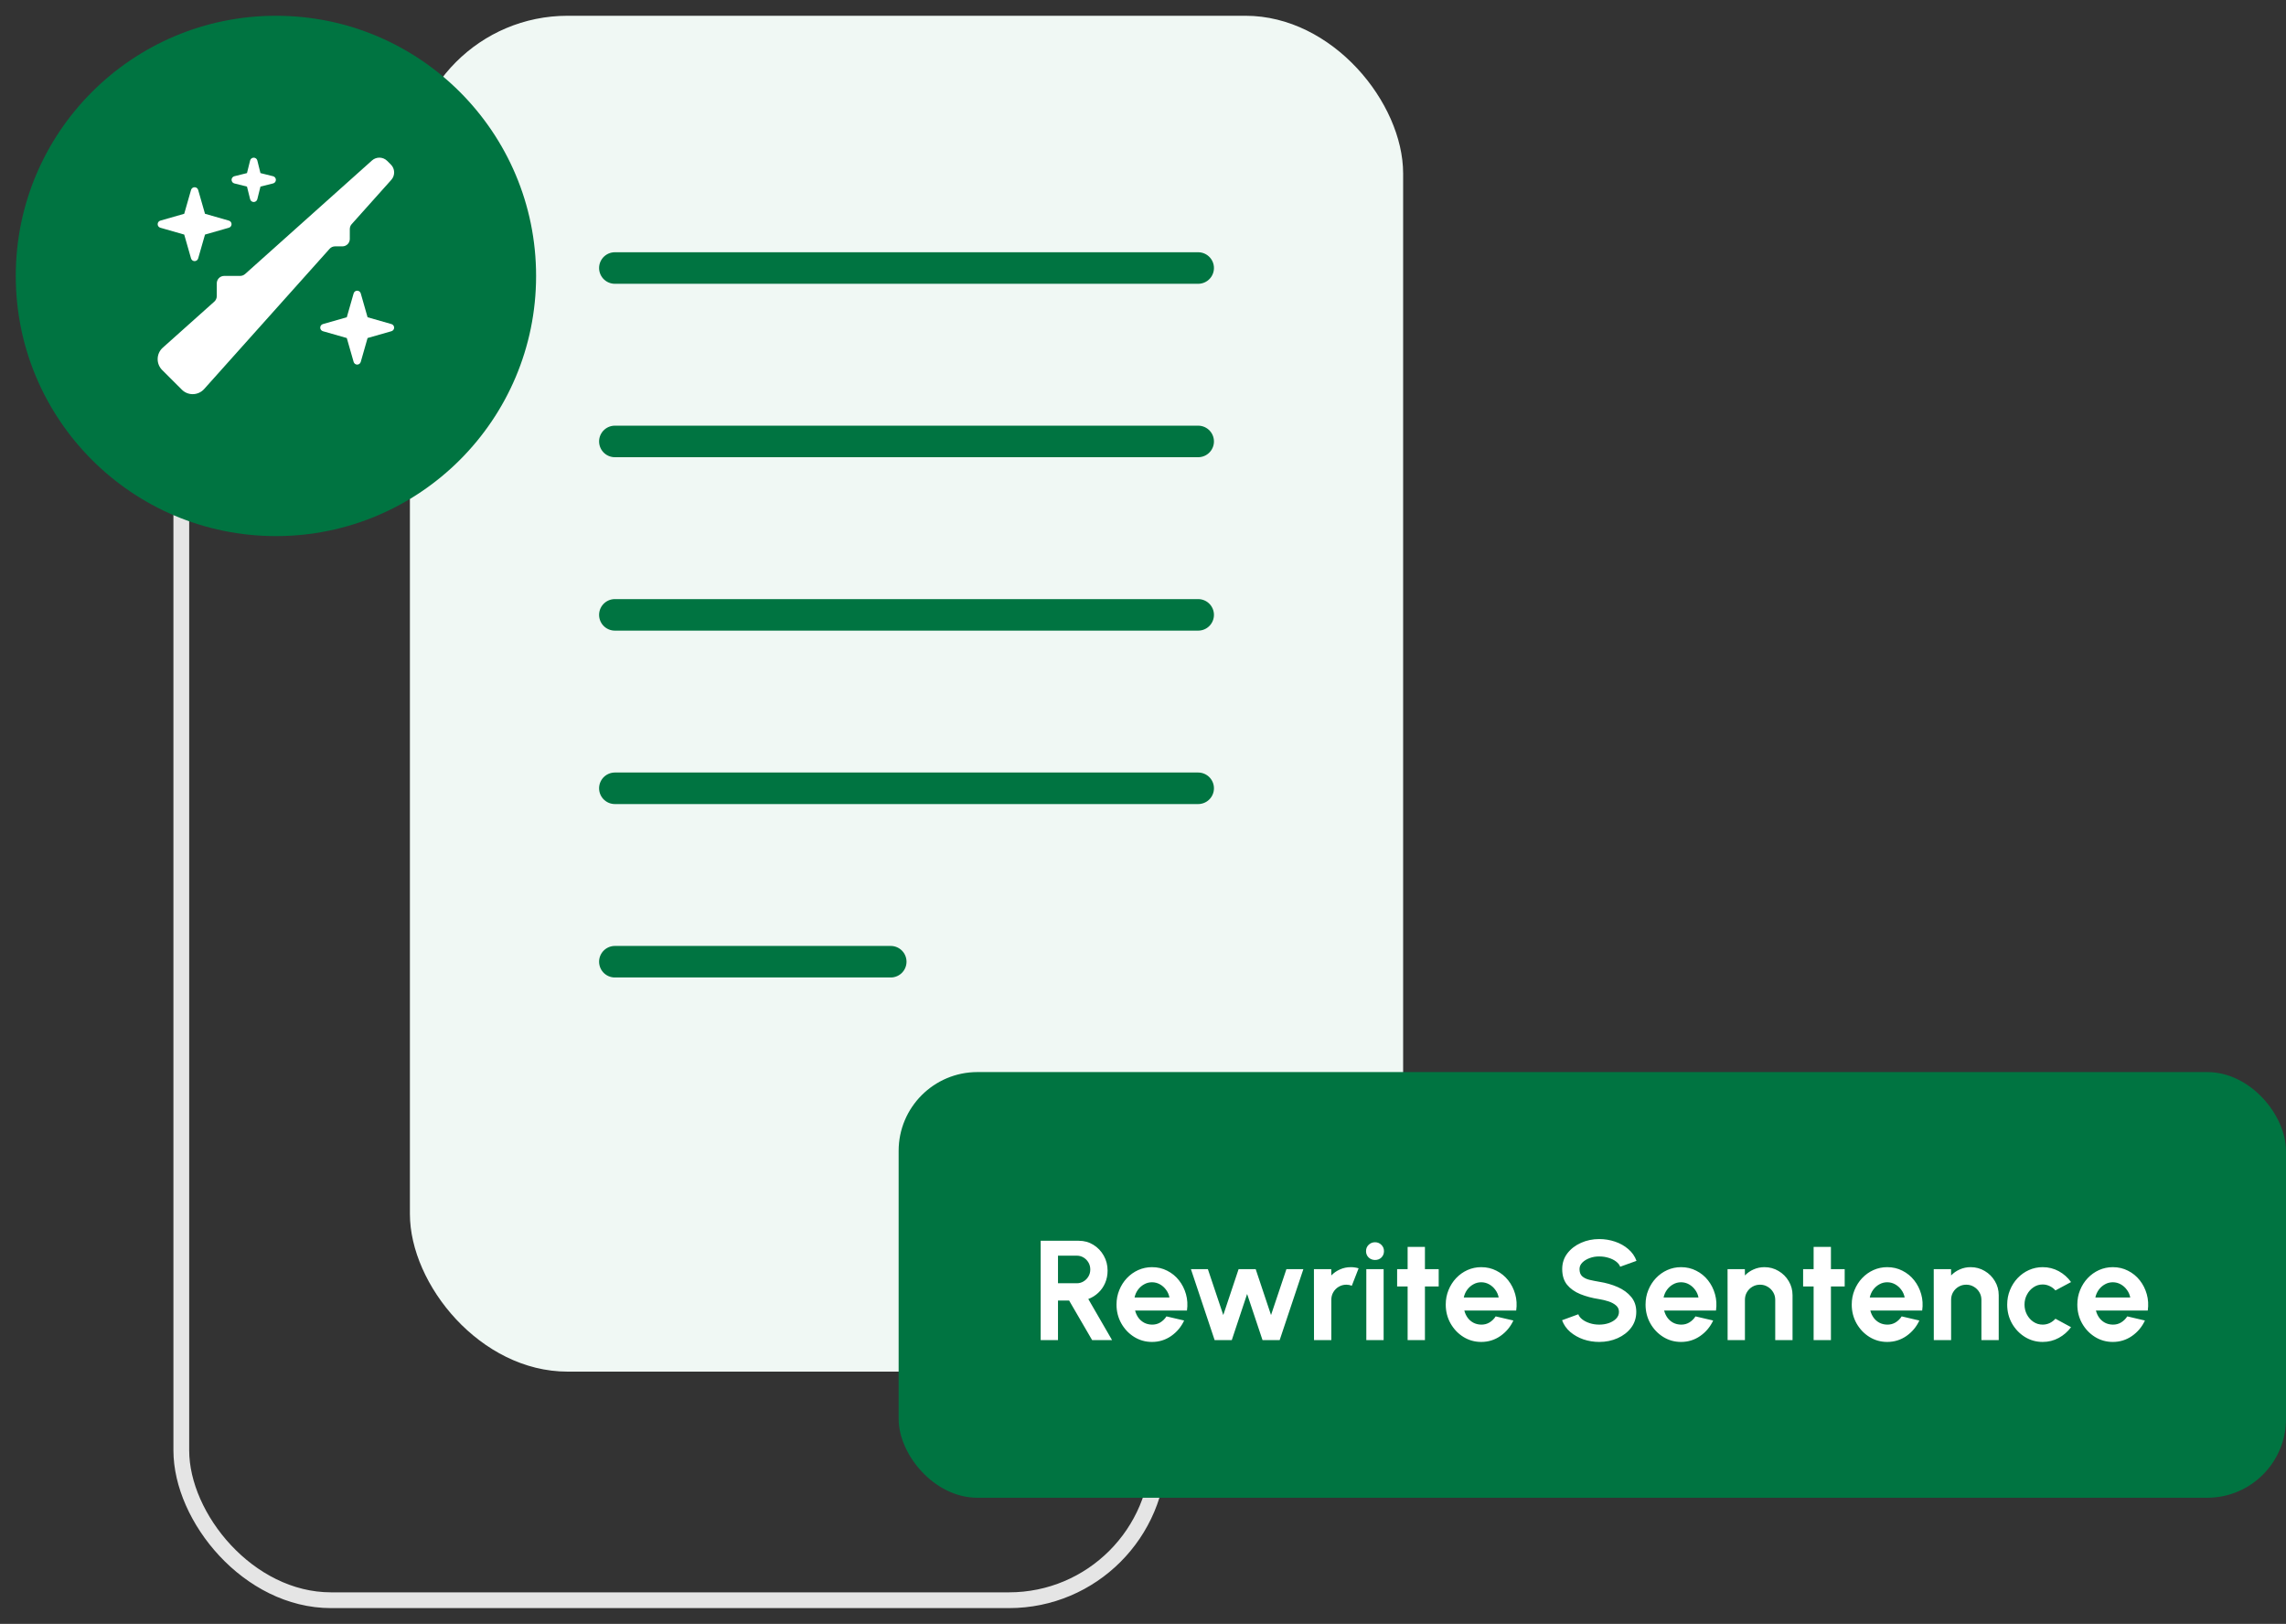
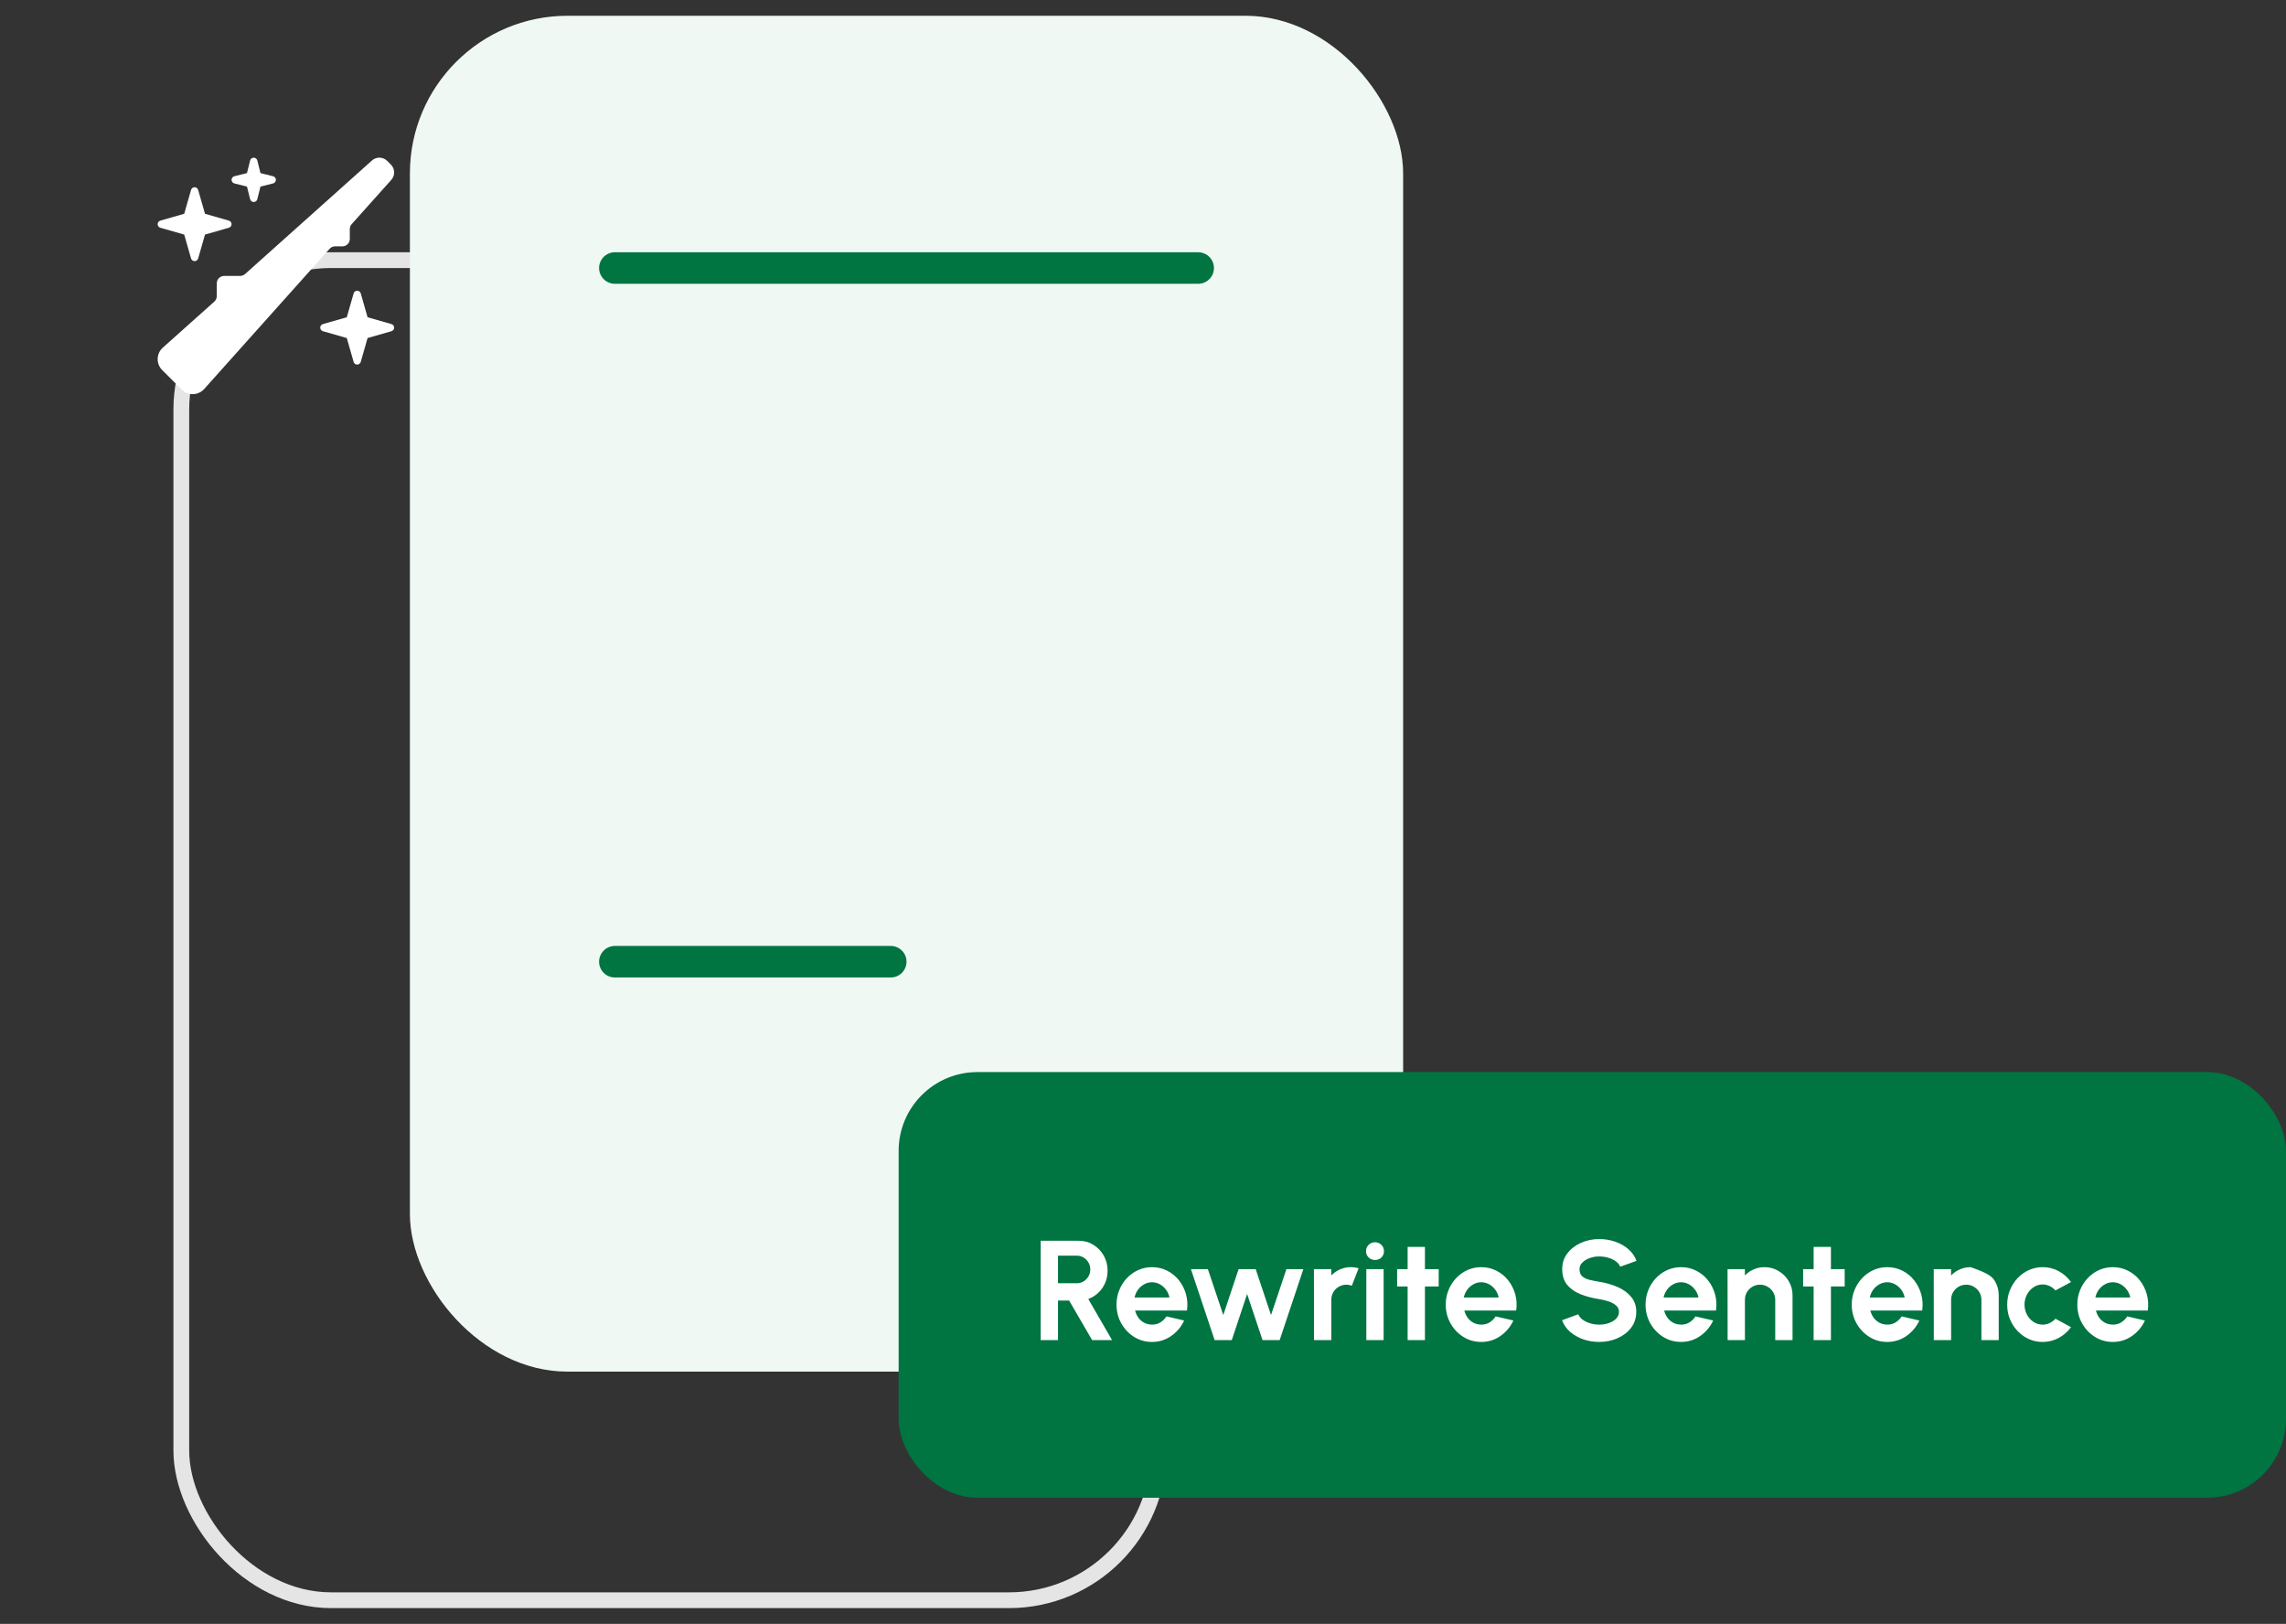
<svg xmlns="http://www.w3.org/2000/svg" width="145" height="103" viewBox="0 0 145 103" fill="none">
  <rect x="0" y="0" width="145" height="103" fill="#333333" stroke="none" />
  <rect x="11.5" y="16.5" width="62" height="85" rx="9.5" stroke="#E5E5E5" />
  <rect x="26" y="1" width="63" height="86" rx="10" fill="#F0F8F4" />
  <line x1="39" y1="17" x2="76" y2="17" stroke="#007441" stroke-width="2" stroke-linecap="round" />
-   <line x1="39" y1="28" x2="76" y2="28" stroke="#007441" stroke-width="2" stroke-linecap="round" />
-   <line x1="39" y1="39" x2="76" y2="39" stroke="#007441" stroke-width="2" stroke-linecap="round" />
-   <line x1="39" y1="50" x2="76" y2="50" stroke="#007441" stroke-width="2" stroke-linecap="round" />
  <line x1="39" y1="61" x2="56.5" y2="61" stroke="#007441" stroke-width="2" stroke-linecap="round" />
-   <circle cx="17.502" cy="17.502" r="16.502" fill="#007441" />
  <g clip-path="url(#clip0_6221_607)">
    <path d="M23.594 10.179C23.872 9.93 24.297 9.942 24.561 10.206L24.795 10.44C25.059 10.704 25.07 11.129 24.821 11.407L22.308 14.216C22.231 14.301 22.188 14.413 22.188 14.53V15.157C22.188 15.415 21.977 15.626 21.719 15.626H21.256C21.121 15.626 20.995 15.681 20.907 15.781L12.95 24.675C12.763 24.883 12.499 25.001 12.221 25.001C11.963 25.001 11.714 24.898 11.532 24.713L10.284 23.468C10.102 23.284 10 23.038 10 22.78C10 22.502 10.117 22.238 10.325 22.053L13.595 19.13C13.694 19.042 13.75 18.913 13.75 18.781V17.969C13.75 17.712 13.961 17.501 14.219 17.501H15.232C15.347 17.501 15.458 17.457 15.546 17.381L23.594 10.179ZM22.656 18.438C22.762 18.438 22.852 18.508 22.882 18.608L23.315 20.123L24.83 20.556C24.93 20.586 25 20.676 25 20.782C25 20.887 24.93 20.978 24.83 21.008L23.315 21.441L22.882 22.956C22.852 23.055 22.762 23.126 22.656 23.126C22.551 23.126 22.46 23.055 22.431 22.956L21.997 21.441L20.482 21.008C20.383 20.978 20.312 20.887 20.312 20.782C20.312 20.676 20.383 20.586 20.482 20.556L21.997 20.123L22.431 18.608C22.46 18.508 22.551 18.438 22.656 18.438ZM12.569 12.046L13.003 13.56L14.518 13.994C14.617 14.023 14.688 14.114 14.688 14.219C14.688 14.325 14.617 14.416 14.518 14.445L13.003 14.879L12.569 16.393C12.54 16.493 12.449 16.563 12.344 16.563C12.238 16.563 12.148 16.493 12.118 16.393L11.685 14.879L10.17 14.445C10.07 14.416 10 14.325 10 14.219C10 14.114 10.07 14.023 10.17 13.994L11.685 13.56L12.118 12.046C12.148 11.946 12.238 11.876 12.344 11.876C12.449 11.876 12.54 11.946 12.569 12.046ZM16.094 10.001C16.202 10.001 16.296 10.074 16.322 10.179L16.521 10.979L17.321 11.178C17.427 11.205 17.5 11.299 17.5 11.407C17.5 11.515 17.427 11.609 17.321 11.635L16.521 11.835L16.322 12.634C16.296 12.74 16.202 12.813 16.094 12.813C15.985 12.813 15.892 12.74 15.865 12.634L15.666 11.835L14.866 11.635C14.761 11.609 14.688 11.515 14.688 11.407C14.688 11.299 14.761 11.205 14.866 11.178L15.666 10.979L15.865 10.179C15.892 10.074 15.985 10.001 16.094 10.001Z" fill="white" />
  </g>
  <rect x="57" y="68" width="88" height="27" rx="5" fill="#007441" />
-   <path d="M66.01 85V78.7H68.427C68.769 78.7 69.078 78.785 69.354 78.957C69.63 79.127 69.849 79.357 70.011 79.645C70.173 79.93 70.254 80.246 70.254 80.594C70.254 80.879 70.201 81.142 70.096 81.382C69.994 81.619 69.85 81.825 69.664 81.999C69.481 82.172 69.27 82.305 69.03 82.394L70.537 85H69.273L67.815 82.493H67.108V85H66.01ZM67.108 81.395H68.301C68.457 81.395 68.599 81.356 68.728 81.278C68.857 81.201 68.961 81.096 69.039 80.963C69.117 80.832 69.156 80.684 69.156 80.522C69.156 80.358 69.117 80.209 69.039 80.077C68.961 79.945 68.857 79.84 68.728 79.762C68.599 79.684 68.457 79.645 68.301 79.645H67.108V81.395ZM73.07 85.117C72.656 85.117 72.278 85.01 71.936 84.797C71.597 84.585 71.326 84.298 71.122 83.938C70.921 83.578 70.82 83.18 70.82 82.746C70.82 82.418 70.879 82.112 70.996 81.828C71.113 81.54 71.273 81.287 71.477 81.072C71.684 80.853 71.924 80.681 72.197 80.558C72.47 80.436 72.761 80.374 73.07 80.374C73.421 80.374 73.742 80.449 74.033 80.599C74.327 80.746 74.576 80.948 74.78 81.207C74.984 81.465 75.133 81.758 75.226 82.088C75.319 82.418 75.34 82.763 75.289 83.124H71.999C72.041 83.291 72.11 83.443 72.206 83.578C72.302 83.71 72.424 83.817 72.571 83.897C72.718 83.975 72.884 84.016 73.07 84.019C73.262 84.022 73.436 83.977 73.592 83.884C73.751 83.788 73.883 83.659 73.988 83.497L75.109 83.758C74.926 84.157 74.653 84.484 74.29 84.739C73.927 84.991 73.52 85.117 73.07 85.117ZM71.963 82.3H74.177C74.144 82.12 74.074 81.958 73.966 81.814C73.861 81.667 73.73 81.55 73.574 81.463C73.418 81.376 73.25 81.332 73.07 81.332C72.89 81.332 72.724 81.376 72.571 81.463C72.418 81.547 72.287 81.662 72.179 81.809C72.074 81.954 72.002 82.117 71.963 82.3ZM78.132 85H77.043L75.54 80.5H76.615L77.592 83.412L78.564 80.5H79.648L80.621 83.412L81.597 80.5H82.672L81.169 85H80.081L79.104 82.075L78.132 85ZM83.347 85L83.342 80.5H84.44L84.445 80.9C84.598 80.739 84.781 80.611 84.994 80.518C85.207 80.422 85.436 80.374 85.682 80.374C85.847 80.374 86.012 80.398 86.177 80.446L85.745 81.553C85.631 81.508 85.517 81.486 85.403 81.486C85.226 81.486 85.064 81.529 84.917 81.616C84.773 81.7 84.658 81.816 84.571 81.963C84.487 82.106 84.445 82.267 84.445 82.444V85H83.347ZM86.665 80.5H87.763V85H86.665V80.5ZM87.222 79.919C87.061 79.919 86.924 79.867 86.813 79.762C86.702 79.654 86.647 79.519 86.647 79.357C86.647 79.198 86.702 79.064 86.813 78.957C86.924 78.849 87.059 78.794 87.218 78.794C87.377 78.794 87.51 78.849 87.618 78.957C87.73 79.064 87.785 79.198 87.785 79.357C87.785 79.519 87.731 79.654 87.623 79.762C87.515 79.867 87.382 79.919 87.222 79.919ZM91.256 81.598H90.383V85H89.285V81.598H88.619V80.5H89.285V79.087H90.383V80.5H91.256V81.598ZM93.953 85.117C93.539 85.117 93.161 85.01 92.819 84.797C92.48 84.585 92.209 84.298 92.005 83.938C91.804 83.578 91.703 83.18 91.703 82.746C91.703 82.418 91.762 82.112 91.879 81.828C91.996 81.54 92.156 81.287 92.36 81.072C92.567 80.853 92.807 80.681 93.08 80.558C93.353 80.436 93.644 80.374 93.953 80.374C94.304 80.374 94.625 80.449 94.916 80.599C95.21 80.746 95.459 80.948 95.663 81.207C95.867 81.465 96.016 81.758 96.109 82.088C96.202 82.418 96.223 82.763 96.172 83.124H92.882C92.924 83.291 92.993 83.443 93.089 83.578C93.185 83.71 93.307 83.817 93.454 83.897C93.601 83.975 93.767 84.016 93.953 84.019C94.145 84.022 94.319 83.977 94.475 83.884C94.634 83.788 94.766 83.659 94.871 83.497L95.992 83.758C95.809 84.157 95.536 84.484 95.173 84.739C94.81 84.991 94.403 85.117 93.953 85.117ZM92.846 82.3H95.06C95.027 82.12 94.957 81.958 94.849 81.814C94.744 81.667 94.613 81.55 94.457 81.463C94.301 81.376 94.133 81.332 93.953 81.332C93.773 81.332 93.607 81.376 93.454 81.463C93.301 81.547 93.17 81.662 93.062 81.809C92.957 81.954 92.885 82.117 92.846 82.3ZM101.439 85.117C101.091 85.117 100.757 85.063 100.436 84.955C100.118 84.844 99.839 84.686 99.599 84.483C99.359 84.275 99.186 84.028 99.081 83.74L100.112 83.362C100.154 83.482 100.239 83.591 100.368 83.691C100.497 83.79 100.655 83.869 100.841 83.929C101.027 83.989 101.226 84.019 101.439 84.019C101.658 84.019 101.862 83.986 102.051 83.92C102.243 83.851 102.398 83.757 102.515 83.636C102.632 83.513 102.69 83.371 102.69 83.209C102.69 83.044 102.629 82.909 102.506 82.804C102.383 82.696 102.225 82.611 102.033 82.547C101.841 82.484 101.643 82.436 101.439 82.403C100.992 82.335 100.592 82.228 100.238 82.084C99.884 81.94 99.603 81.74 99.396 81.486C99.192 81.231 99.09 80.9 99.09 80.496C99.09 80.115 99.2 79.781 99.419 79.496C99.638 79.212 99.926 78.99 100.283 78.831C100.64 78.671 101.025 78.592 101.439 78.592C101.784 78.592 102.117 78.646 102.438 78.754C102.759 78.862 103.04 79.019 103.28 79.227C103.523 79.433 103.697 79.683 103.802 79.974L102.767 80.347C102.725 80.227 102.639 80.118 102.51 80.019C102.381 79.919 102.224 79.841 102.038 79.784C101.852 79.725 101.652 79.695 101.439 79.695C101.226 79.692 101.024 79.726 100.832 79.798C100.643 79.867 100.488 79.962 100.368 80.082C100.248 80.201 100.188 80.34 100.188 80.496C100.188 80.697 100.244 80.848 100.355 80.95C100.469 81.052 100.62 81.127 100.809 81.175C100.998 81.22 101.208 81.262 101.439 81.301C101.859 81.367 102.248 81.478 102.605 81.634C102.962 81.79 103.248 81.999 103.464 82.26C103.68 82.517 103.788 82.834 103.788 83.209C103.788 83.59 103.68 83.924 103.464 84.213C103.248 84.498 102.962 84.719 102.605 84.879C102.248 85.037 101.859 85.117 101.439 85.117ZM106.627 85.117C106.213 85.117 105.835 85.01 105.493 84.797C105.154 84.585 104.882 84.298 104.678 83.938C104.477 83.578 104.377 83.18 104.377 82.746C104.377 82.418 104.435 82.112 104.552 81.828C104.669 81.54 104.83 81.287 105.034 81.072C105.241 80.853 105.481 80.681 105.754 80.558C106.027 80.436 106.318 80.374 106.627 80.374C106.978 80.374 107.299 80.449 107.59 80.599C107.884 80.746 108.133 80.948 108.337 81.207C108.541 81.465 108.689 81.758 108.782 82.088C108.875 82.418 108.896 82.763 108.845 83.124H105.556C105.598 83.291 105.667 83.443 105.763 83.578C105.859 83.71 105.98 83.817 106.127 83.897C106.274 83.975 106.441 84.016 106.627 84.019C106.819 84.022 106.993 83.977 107.149 83.884C107.308 83.788 107.44 83.659 107.545 83.497L108.665 83.758C108.482 84.157 108.209 84.484 107.846 84.739C107.483 84.991 107.077 85.117 106.627 85.117ZM105.52 82.3H107.734C107.701 82.12 107.63 81.958 107.522 81.814C107.417 81.667 107.287 81.55 107.131 81.463C106.975 81.376 106.807 81.332 106.627 81.332C106.447 81.332 106.28 81.376 106.127 81.463C105.974 81.547 105.844 81.662 105.736 81.809C105.631 81.954 105.559 82.117 105.52 82.3ZM113.7 82.156V85H112.602V82.444C112.602 82.267 112.558 82.106 112.471 81.963C112.384 81.816 112.267 81.7 112.12 81.616C111.976 81.529 111.816 81.486 111.639 81.486C111.462 81.486 111.3 81.529 111.153 81.616C111.009 81.7 110.893 81.816 110.806 81.963C110.722 82.106 110.68 82.267 110.68 82.444V85H109.582L109.578 80.5H110.676L110.68 80.9C110.833 80.739 111.016 80.611 111.229 80.518C111.442 80.422 111.672 80.374 111.918 80.374C112.245 80.374 112.543 80.455 112.813 80.617C113.083 80.776 113.298 80.99 113.457 81.26C113.619 81.528 113.7 81.826 113.7 82.156ZM117.008 81.598H116.135V85H115.037V81.598H114.371V80.5H115.037V79.087H116.135V80.5H117.008V81.598ZM119.705 85.117C119.291 85.117 118.913 85.01 118.571 84.797C118.232 84.585 117.961 84.298 117.757 83.938C117.556 83.578 117.455 83.18 117.455 82.746C117.455 82.418 117.514 82.112 117.631 81.828C117.748 81.54 117.908 81.287 118.112 81.072C118.319 80.853 118.559 80.681 118.832 80.558C119.105 80.436 119.396 80.374 119.705 80.374C120.056 80.374 120.377 80.449 120.668 80.599C120.962 80.746 121.211 80.948 121.415 81.207C121.619 81.465 121.768 81.758 121.861 82.088C121.954 82.418 121.975 82.763 121.924 83.124H118.634C118.676 83.291 118.745 83.443 118.841 83.578C118.937 83.71 119.059 83.817 119.206 83.897C119.353 83.975 119.519 84.016 119.705 84.019C119.897 84.022 120.071 83.977 120.227 83.884C120.386 83.788 120.518 83.659 120.623 83.497L121.744 83.758C121.561 84.157 121.288 84.484 120.925 84.739C120.562 84.991 120.155 85.117 119.705 85.117ZM118.598 82.3H120.812C120.779 82.12 120.709 81.958 120.601 81.814C120.496 81.667 120.365 81.55 120.209 81.463C120.053 81.376 119.885 81.332 119.705 81.332C119.525 81.332 119.359 81.376 119.206 81.463C119.053 81.547 118.922 81.662 118.814 81.809C118.709 81.954 118.637 82.117 118.598 82.3ZM126.778 82.156V85H125.68V82.444C125.68 82.267 125.636 82.106 125.549 81.963C125.462 81.816 125.345 81.7 125.198 81.616C125.054 81.529 124.894 81.486 124.717 81.486C124.54 81.486 124.378 81.529 124.231 81.616C124.087 81.7 123.971 81.816 123.884 81.963C123.8 82.106 123.758 82.267 123.758 82.444V85H122.66L122.656 80.5H123.754L123.758 80.9C123.911 80.739 124.094 80.611 124.307 80.518C124.52 80.422 124.75 80.374 124.996 80.374C125.323 80.374 125.621 80.455 125.891 80.617C126.161 80.776 126.376 80.99 126.535 81.26C126.697 81.528 126.778 81.826 126.778 82.156ZM130.376 83.645L131.366 84.181C131.159 84.463 130.9 84.689 130.588 84.861C130.276 85.031 129.935 85.117 129.566 85.117C129.152 85.117 128.774 85.01 128.432 84.797C128.093 84.585 127.822 84.299 127.618 83.942C127.417 83.582 127.316 83.185 127.316 82.75C127.316 82.42 127.375 82.112 127.492 81.828C127.609 81.54 127.769 81.287 127.973 81.072C128.18 80.853 128.42 80.681 128.693 80.558C128.966 80.436 129.257 80.374 129.566 80.374C129.935 80.374 130.276 80.46 130.588 80.63C130.9 80.802 131.159 81.031 131.366 81.319L130.376 81.85C130.271 81.73 130.147 81.637 130.003 81.571C129.862 81.505 129.716 81.472 129.566 81.472C129.35 81.472 129.155 81.532 128.981 81.652C128.807 81.769 128.669 81.925 128.567 82.12C128.465 82.312 128.414 82.522 128.414 82.75C128.414 82.975 128.465 83.185 128.567 83.38C128.669 83.572 128.807 83.727 128.981 83.844C129.155 83.96 129.35 84.019 129.566 84.019C129.722 84.019 129.871 83.986 130.012 83.92C130.153 83.851 130.274 83.76 130.376 83.645ZM134.014 85.117C133.6 85.117 133.222 85.01 132.88 84.797C132.541 84.585 132.269 84.298 132.065 83.938C131.864 83.578 131.764 83.18 131.764 82.746C131.764 82.418 131.822 82.112 131.939 81.828C132.056 81.54 132.217 81.287 132.421 81.072C132.628 80.853 132.868 80.681 133.141 80.558C133.414 80.436 133.705 80.374 134.014 80.374C134.365 80.374 134.686 80.449 134.977 80.599C135.271 80.746 135.52 80.948 135.724 81.207C135.928 81.465 136.076 81.758 136.169 82.088C136.262 82.418 136.283 82.763 136.232 83.124H132.943C132.985 83.291 133.054 83.443 133.15 83.578C133.246 83.71 133.367 83.817 133.514 83.897C133.661 83.975 133.828 84.016 134.014 84.019C134.206 84.022 134.38 83.977 134.536 83.884C134.695 83.788 134.827 83.659 134.932 83.497L136.052 83.758C135.869 84.157 135.596 84.484 135.233 84.739C134.87 84.991 134.464 85.117 134.014 85.117ZM132.907 82.3H135.121C135.088 82.12 135.017 81.958 134.909 81.814C134.804 81.667 134.674 81.55 134.518 81.463C134.362 81.376 134.194 81.332 134.014 81.332C133.834 81.332 133.667 81.376 133.514 81.463C133.361 81.547 133.231 81.662 133.123 81.809C133.018 81.954 132.946 82.117 132.907 82.3Z" fill="white" />
+   <path d="M66.01 85V78.7H68.427C68.769 78.7 69.078 78.785 69.354 78.957C69.63 79.127 69.849 79.357 70.011 79.645C70.173 79.93 70.254 80.246 70.254 80.594C70.254 80.879 70.201 81.142 70.096 81.382C69.994 81.619 69.85 81.825 69.664 81.999C69.481 82.172 69.27 82.305 69.03 82.394L70.537 85H69.273L67.815 82.493H67.108V85H66.01ZM67.108 81.395H68.301C68.457 81.395 68.599 81.356 68.728 81.278C68.857 81.201 68.961 81.096 69.039 80.963C69.117 80.832 69.156 80.684 69.156 80.522C69.156 80.358 69.117 80.209 69.039 80.077C68.961 79.945 68.857 79.84 68.728 79.762C68.599 79.684 68.457 79.645 68.301 79.645H67.108V81.395ZM73.07 85.117C72.656 85.117 72.278 85.01 71.936 84.797C71.597 84.585 71.326 84.298 71.122 83.938C70.921 83.578 70.82 83.18 70.82 82.746C70.82 82.418 70.879 82.112 70.996 81.828C71.113 81.54 71.273 81.287 71.477 81.072C71.684 80.853 71.924 80.681 72.197 80.558C72.47 80.436 72.761 80.374 73.07 80.374C73.421 80.374 73.742 80.449 74.033 80.599C74.327 80.746 74.576 80.948 74.78 81.207C74.984 81.465 75.133 81.758 75.226 82.088C75.319 82.418 75.34 82.763 75.289 83.124H71.999C72.041 83.291 72.11 83.443 72.206 83.578C72.302 83.71 72.424 83.817 72.571 83.897C72.718 83.975 72.884 84.016 73.07 84.019C73.262 84.022 73.436 83.977 73.592 83.884C73.751 83.788 73.883 83.659 73.988 83.497L75.109 83.758C74.926 84.157 74.653 84.484 74.29 84.739C73.927 84.991 73.52 85.117 73.07 85.117ZM71.963 82.3H74.177C74.144 82.12 74.074 81.958 73.966 81.814C73.861 81.667 73.73 81.55 73.574 81.463C73.418 81.376 73.25 81.332 73.07 81.332C72.89 81.332 72.724 81.376 72.571 81.463C72.418 81.547 72.287 81.662 72.179 81.809C72.074 81.954 72.002 82.117 71.963 82.3ZM78.132 85H77.043L75.54 80.5H76.615L77.592 83.412L78.564 80.5H79.648L80.621 83.412L81.597 80.5H82.672L81.169 85H80.081L79.104 82.075L78.132 85ZM83.347 85L83.342 80.5H84.44L84.445 80.9C84.598 80.739 84.781 80.611 84.994 80.518C85.207 80.422 85.436 80.374 85.682 80.374C85.847 80.374 86.012 80.398 86.177 80.446L85.745 81.553C85.631 81.508 85.517 81.486 85.403 81.486C85.226 81.486 85.064 81.529 84.917 81.616C84.773 81.7 84.658 81.816 84.571 81.963C84.487 82.106 84.445 82.267 84.445 82.444V85H83.347ZM86.665 80.5H87.763V85H86.665V80.5ZM87.222 79.919C87.061 79.919 86.924 79.867 86.813 79.762C86.702 79.654 86.647 79.519 86.647 79.357C86.647 79.198 86.702 79.064 86.813 78.957C86.924 78.849 87.059 78.794 87.218 78.794C87.377 78.794 87.51 78.849 87.618 78.957C87.73 79.064 87.785 79.198 87.785 79.357C87.785 79.519 87.731 79.654 87.623 79.762C87.515 79.867 87.382 79.919 87.222 79.919ZM91.256 81.598H90.383V85H89.285V81.598H88.619V80.5H89.285V79.087H90.383V80.5H91.256V81.598ZM93.953 85.117C93.539 85.117 93.161 85.01 92.819 84.797C92.48 84.585 92.209 84.298 92.005 83.938C91.804 83.578 91.703 83.18 91.703 82.746C91.703 82.418 91.762 82.112 91.879 81.828C91.996 81.54 92.156 81.287 92.36 81.072C92.567 80.853 92.807 80.681 93.08 80.558C93.353 80.436 93.644 80.374 93.953 80.374C94.304 80.374 94.625 80.449 94.916 80.599C95.21 80.746 95.459 80.948 95.663 81.207C95.867 81.465 96.016 81.758 96.109 82.088C96.202 82.418 96.223 82.763 96.172 83.124H92.882C92.924 83.291 92.993 83.443 93.089 83.578C93.185 83.71 93.307 83.817 93.454 83.897C93.601 83.975 93.767 84.016 93.953 84.019C94.145 84.022 94.319 83.977 94.475 83.884C94.634 83.788 94.766 83.659 94.871 83.497L95.992 83.758C95.809 84.157 95.536 84.484 95.173 84.739C94.81 84.991 94.403 85.117 93.953 85.117ZM92.846 82.3H95.06C95.027 82.12 94.957 81.958 94.849 81.814C94.744 81.667 94.613 81.55 94.457 81.463C94.301 81.376 94.133 81.332 93.953 81.332C93.773 81.332 93.607 81.376 93.454 81.463C93.301 81.547 93.17 81.662 93.062 81.809C92.957 81.954 92.885 82.117 92.846 82.3ZM101.439 85.117C101.091 85.117 100.757 85.063 100.436 84.955C100.118 84.844 99.839 84.686 99.599 84.483C99.359 84.275 99.186 84.028 99.081 83.74L100.112 83.362C100.154 83.482 100.239 83.591 100.368 83.691C100.497 83.79 100.655 83.869 100.841 83.929C101.027 83.989 101.226 84.019 101.439 84.019C101.658 84.019 101.862 83.986 102.051 83.92C102.243 83.851 102.398 83.757 102.515 83.636C102.632 83.513 102.69 83.371 102.69 83.209C102.69 83.044 102.629 82.909 102.506 82.804C102.383 82.696 102.225 82.611 102.033 82.547C101.841 82.484 101.643 82.436 101.439 82.403C100.992 82.335 100.592 82.228 100.238 82.084C99.884 81.94 99.603 81.74 99.396 81.486C99.192 81.231 99.09 80.9 99.09 80.496C99.09 80.115 99.2 79.781 99.419 79.496C99.638 79.212 99.926 78.99 100.283 78.831C100.64 78.671 101.025 78.592 101.439 78.592C101.784 78.592 102.117 78.646 102.438 78.754C102.759 78.862 103.04 79.019 103.28 79.227C103.523 79.433 103.697 79.683 103.802 79.974L102.767 80.347C102.725 80.227 102.639 80.118 102.51 80.019C102.381 79.919 102.224 79.841 102.038 79.784C101.852 79.725 101.652 79.695 101.439 79.695C101.226 79.692 101.024 79.726 100.832 79.798C100.643 79.867 100.488 79.962 100.368 80.082C100.248 80.201 100.188 80.34 100.188 80.496C100.188 80.697 100.244 80.848 100.355 80.95C100.469 81.052 100.62 81.127 100.809 81.175C100.998 81.22 101.208 81.262 101.439 81.301C101.859 81.367 102.248 81.478 102.605 81.634C102.962 81.79 103.248 81.999 103.464 82.26C103.68 82.517 103.788 82.834 103.788 83.209C103.788 83.59 103.68 83.924 103.464 84.213C103.248 84.498 102.962 84.719 102.605 84.879C102.248 85.037 101.859 85.117 101.439 85.117ZM106.627 85.117C106.213 85.117 105.835 85.01 105.493 84.797C105.154 84.585 104.882 84.298 104.678 83.938C104.477 83.578 104.377 83.18 104.377 82.746C104.377 82.418 104.435 82.112 104.552 81.828C104.669 81.54 104.83 81.287 105.034 81.072C105.241 80.853 105.481 80.681 105.754 80.558C106.027 80.436 106.318 80.374 106.627 80.374C106.978 80.374 107.299 80.449 107.59 80.599C107.884 80.746 108.133 80.948 108.337 81.207C108.541 81.465 108.689 81.758 108.782 82.088C108.875 82.418 108.896 82.763 108.845 83.124H105.556C105.598 83.291 105.667 83.443 105.763 83.578C105.859 83.71 105.98 83.817 106.127 83.897C106.274 83.975 106.441 84.016 106.627 84.019C106.819 84.022 106.993 83.977 107.149 83.884C107.308 83.788 107.44 83.659 107.545 83.497L108.665 83.758C108.482 84.157 108.209 84.484 107.846 84.739C107.483 84.991 107.077 85.117 106.627 85.117ZM105.52 82.3H107.734C107.701 82.12 107.63 81.958 107.522 81.814C107.417 81.667 107.287 81.55 107.131 81.463C106.975 81.376 106.807 81.332 106.627 81.332C106.447 81.332 106.28 81.376 106.127 81.463C105.974 81.547 105.844 81.662 105.736 81.809C105.631 81.954 105.559 82.117 105.52 82.3ZM113.7 82.156V85H112.602V82.444C112.602 82.267 112.558 82.106 112.471 81.963C112.384 81.816 112.267 81.7 112.12 81.616C111.976 81.529 111.816 81.486 111.639 81.486C111.462 81.486 111.3 81.529 111.153 81.616C111.009 81.7 110.893 81.816 110.806 81.963C110.722 82.106 110.68 82.267 110.68 82.444V85H109.582L109.578 80.5H110.676L110.68 80.9C110.833 80.739 111.016 80.611 111.229 80.518C111.442 80.422 111.672 80.374 111.918 80.374C112.245 80.374 112.543 80.455 112.813 80.617C113.083 80.776 113.298 80.99 113.457 81.26C113.619 81.528 113.7 81.826 113.7 82.156ZM117.008 81.598H116.135V85H115.037V81.598H114.371V80.5H115.037V79.087H116.135V80.5H117.008V81.598ZM119.705 85.117C119.291 85.117 118.913 85.01 118.571 84.797C118.232 84.585 117.961 84.298 117.757 83.938C117.556 83.578 117.455 83.18 117.455 82.746C117.455 82.418 117.514 82.112 117.631 81.828C117.748 81.54 117.908 81.287 118.112 81.072C118.319 80.853 118.559 80.681 118.832 80.558C119.105 80.436 119.396 80.374 119.705 80.374C120.056 80.374 120.377 80.449 120.668 80.599C120.962 80.746 121.211 80.948 121.415 81.207C121.619 81.465 121.768 81.758 121.861 82.088C121.954 82.418 121.975 82.763 121.924 83.124H118.634C118.676 83.291 118.745 83.443 118.841 83.578C118.937 83.71 119.059 83.817 119.206 83.897C119.353 83.975 119.519 84.016 119.705 84.019C119.897 84.022 120.071 83.977 120.227 83.884C120.386 83.788 120.518 83.659 120.623 83.497L121.744 83.758C121.561 84.157 121.288 84.484 120.925 84.739C120.562 84.991 120.155 85.117 119.705 85.117ZM118.598 82.3H120.812C120.779 82.12 120.709 81.958 120.601 81.814C120.496 81.667 120.365 81.55 120.209 81.463C120.053 81.376 119.885 81.332 119.705 81.332C119.525 81.332 119.359 81.376 119.206 81.463C119.053 81.547 118.922 81.662 118.814 81.809C118.709 81.954 118.637 82.117 118.598 82.3ZM126.778 82.156V85H125.68V82.444C125.68 82.267 125.636 82.106 125.549 81.963C125.462 81.816 125.345 81.7 125.198 81.616C125.054 81.529 124.894 81.486 124.717 81.486C124.54 81.486 124.378 81.529 124.231 81.616C124.087 81.7 123.971 81.816 123.884 81.963C123.8 82.106 123.758 82.267 123.758 82.444V85H122.66L122.656 80.5H123.754L123.758 80.9C123.911 80.739 124.094 80.611 124.307 80.518C124.52 80.422 124.75 80.374 124.996 80.374C126.161 80.776 126.376 80.99 126.535 81.26C126.697 81.528 126.778 81.826 126.778 82.156ZM130.376 83.645L131.366 84.181C131.159 84.463 130.9 84.689 130.588 84.861C130.276 85.031 129.935 85.117 129.566 85.117C129.152 85.117 128.774 85.01 128.432 84.797C128.093 84.585 127.822 84.299 127.618 83.942C127.417 83.582 127.316 83.185 127.316 82.75C127.316 82.42 127.375 82.112 127.492 81.828C127.609 81.54 127.769 81.287 127.973 81.072C128.18 80.853 128.42 80.681 128.693 80.558C128.966 80.436 129.257 80.374 129.566 80.374C129.935 80.374 130.276 80.46 130.588 80.63C130.9 80.802 131.159 81.031 131.366 81.319L130.376 81.85C130.271 81.73 130.147 81.637 130.003 81.571C129.862 81.505 129.716 81.472 129.566 81.472C129.35 81.472 129.155 81.532 128.981 81.652C128.807 81.769 128.669 81.925 128.567 82.12C128.465 82.312 128.414 82.522 128.414 82.75C128.414 82.975 128.465 83.185 128.567 83.38C128.669 83.572 128.807 83.727 128.981 83.844C129.155 83.96 129.35 84.019 129.566 84.019C129.722 84.019 129.871 83.986 130.012 83.92C130.153 83.851 130.274 83.76 130.376 83.645ZM134.014 85.117C133.6 85.117 133.222 85.01 132.88 84.797C132.541 84.585 132.269 84.298 132.065 83.938C131.864 83.578 131.764 83.18 131.764 82.746C131.764 82.418 131.822 82.112 131.939 81.828C132.056 81.54 132.217 81.287 132.421 81.072C132.628 80.853 132.868 80.681 133.141 80.558C133.414 80.436 133.705 80.374 134.014 80.374C134.365 80.374 134.686 80.449 134.977 80.599C135.271 80.746 135.52 80.948 135.724 81.207C135.928 81.465 136.076 81.758 136.169 82.088C136.262 82.418 136.283 82.763 136.232 83.124H132.943C132.985 83.291 133.054 83.443 133.15 83.578C133.246 83.71 133.367 83.817 133.514 83.897C133.661 83.975 133.828 84.016 134.014 84.019C134.206 84.022 134.38 83.977 134.536 83.884C134.695 83.788 134.827 83.659 134.932 83.497L136.052 83.758C135.869 84.157 135.596 84.484 135.233 84.739C134.87 84.991 134.464 85.117 134.014 85.117ZM132.907 82.3H135.121C135.088 82.12 135.017 81.958 134.909 81.814C134.804 81.667 134.674 81.55 134.518 81.463C134.362 81.376 134.194 81.332 134.014 81.332C133.834 81.332 133.667 81.376 133.514 81.463C133.361 81.547 133.231 81.662 133.123 81.809C133.018 81.954 132.946 82.117 132.907 82.3Z" fill="white" />
  <defs>
    <clipPath id="clip0_6221_607">
      <rect width="15" height="15" fill="white" transform="translate(10 10)" />
    </clipPath>
  </defs>
</svg>